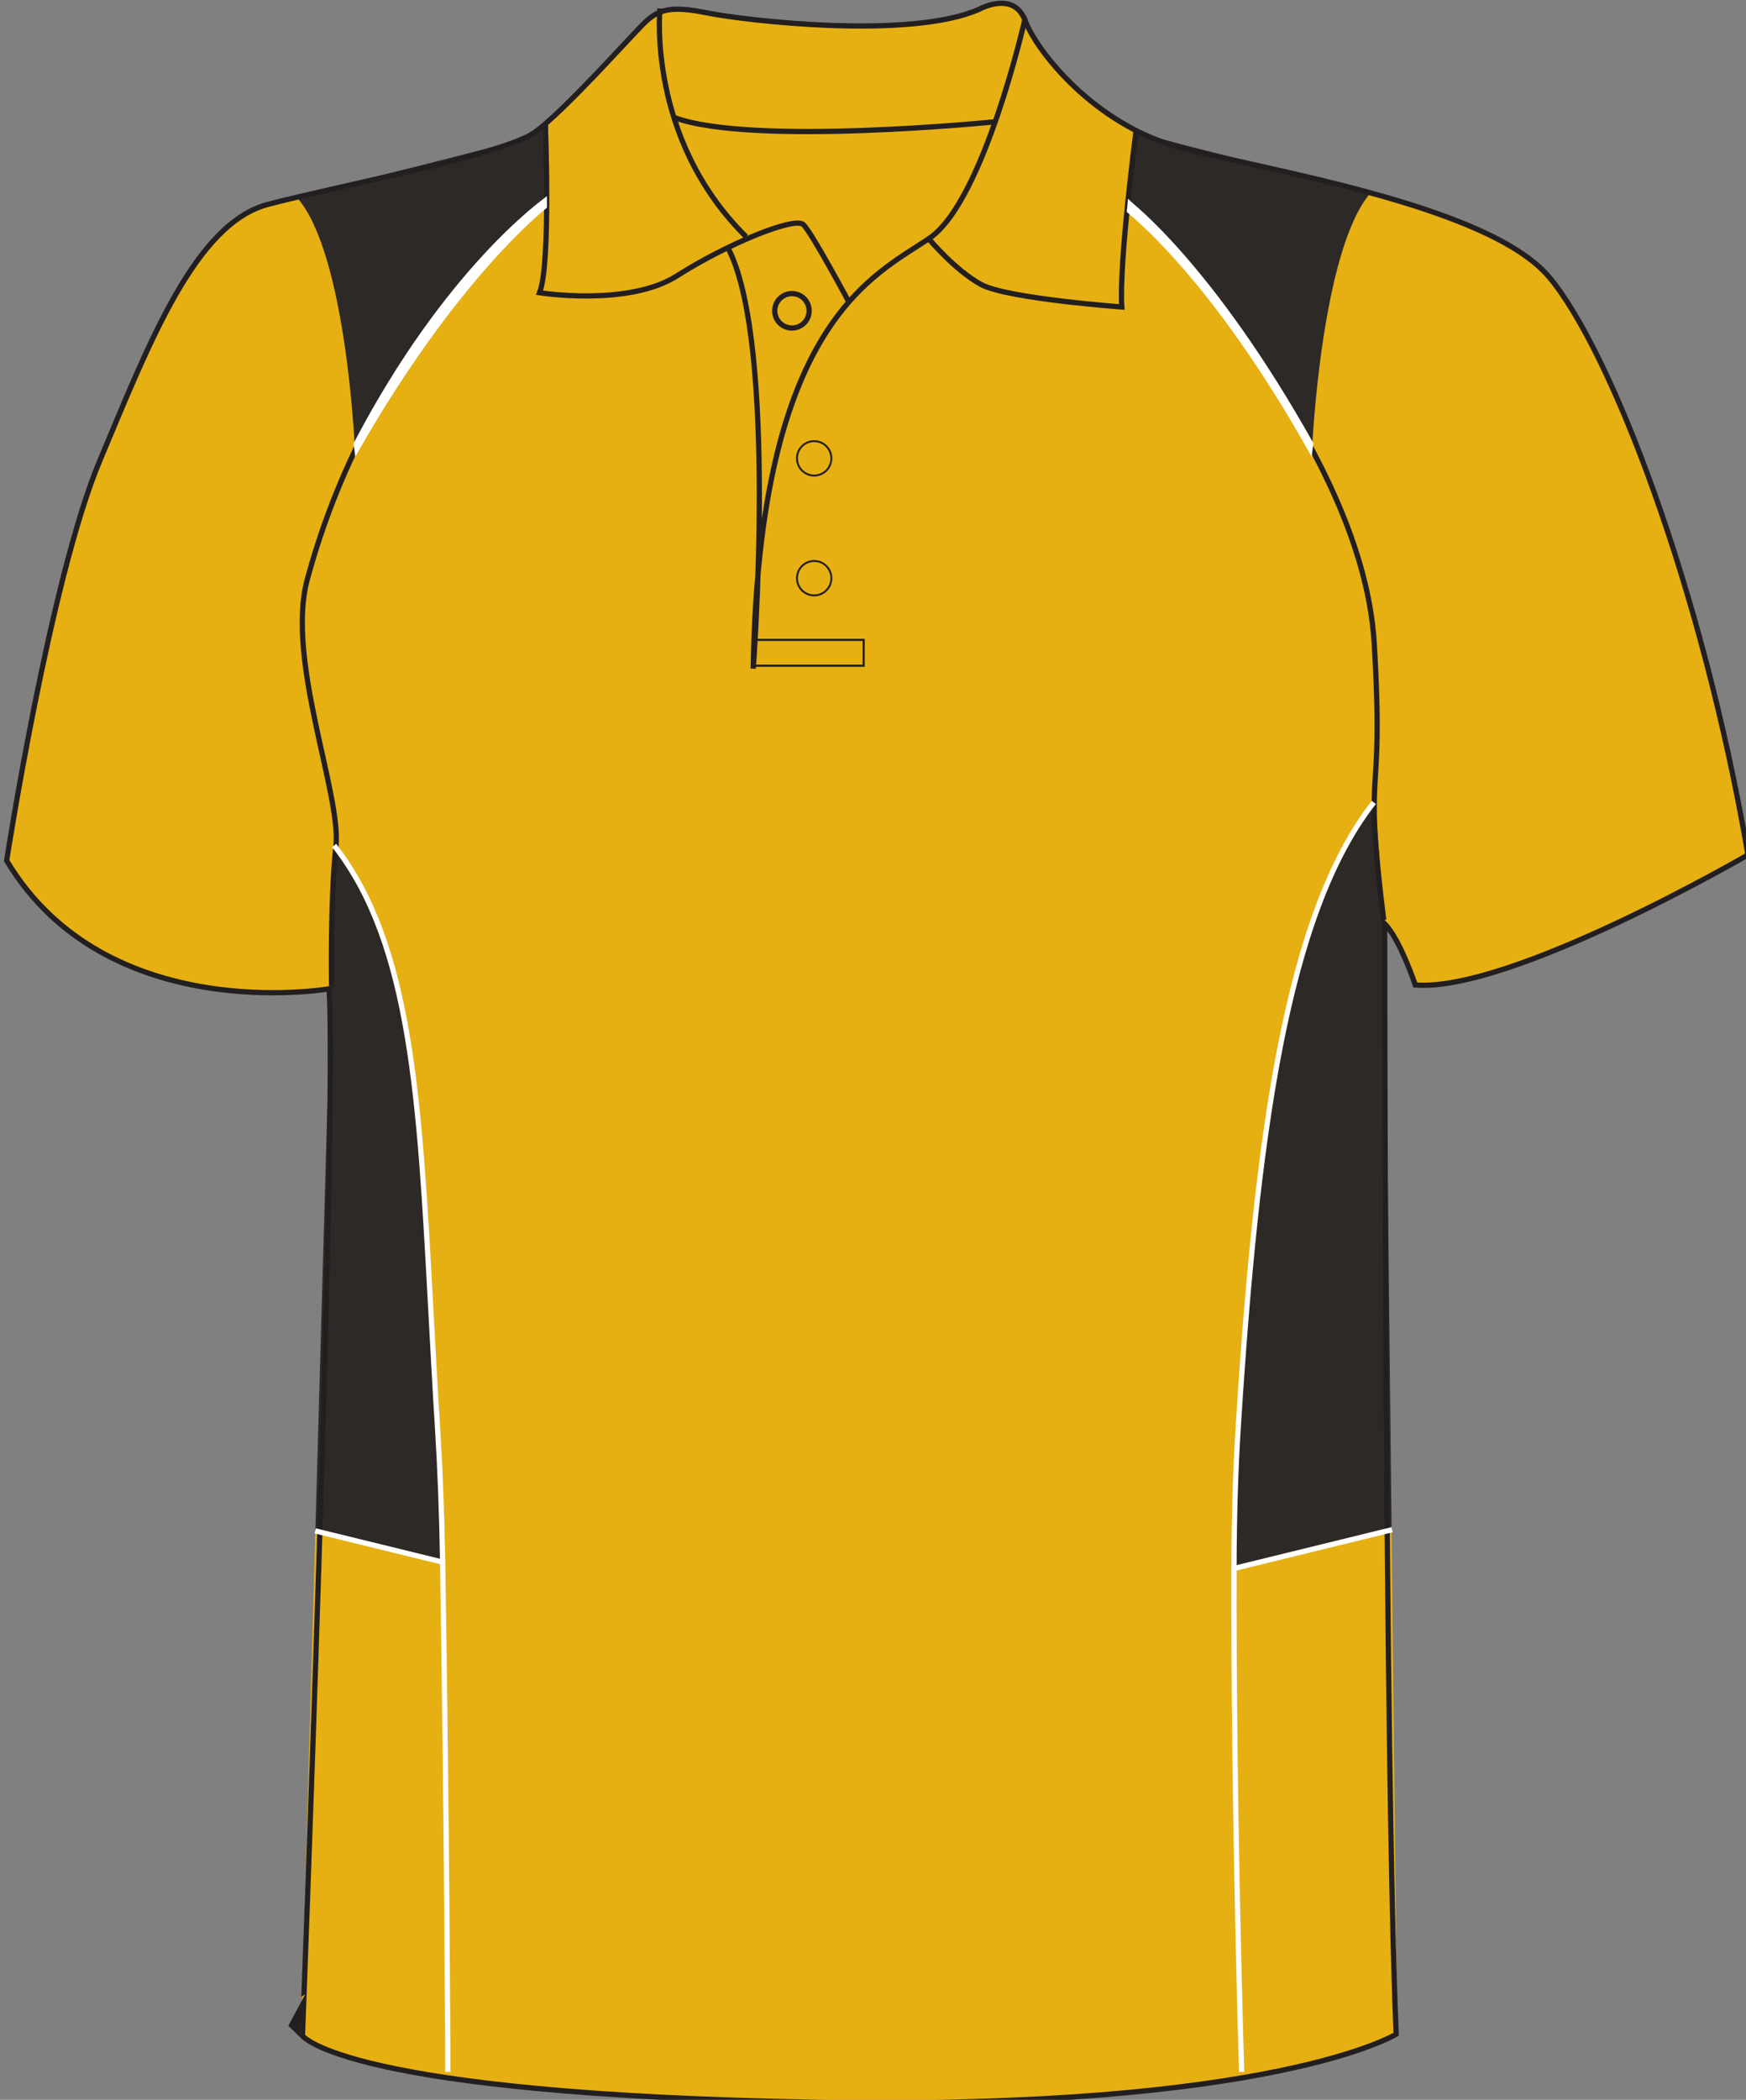
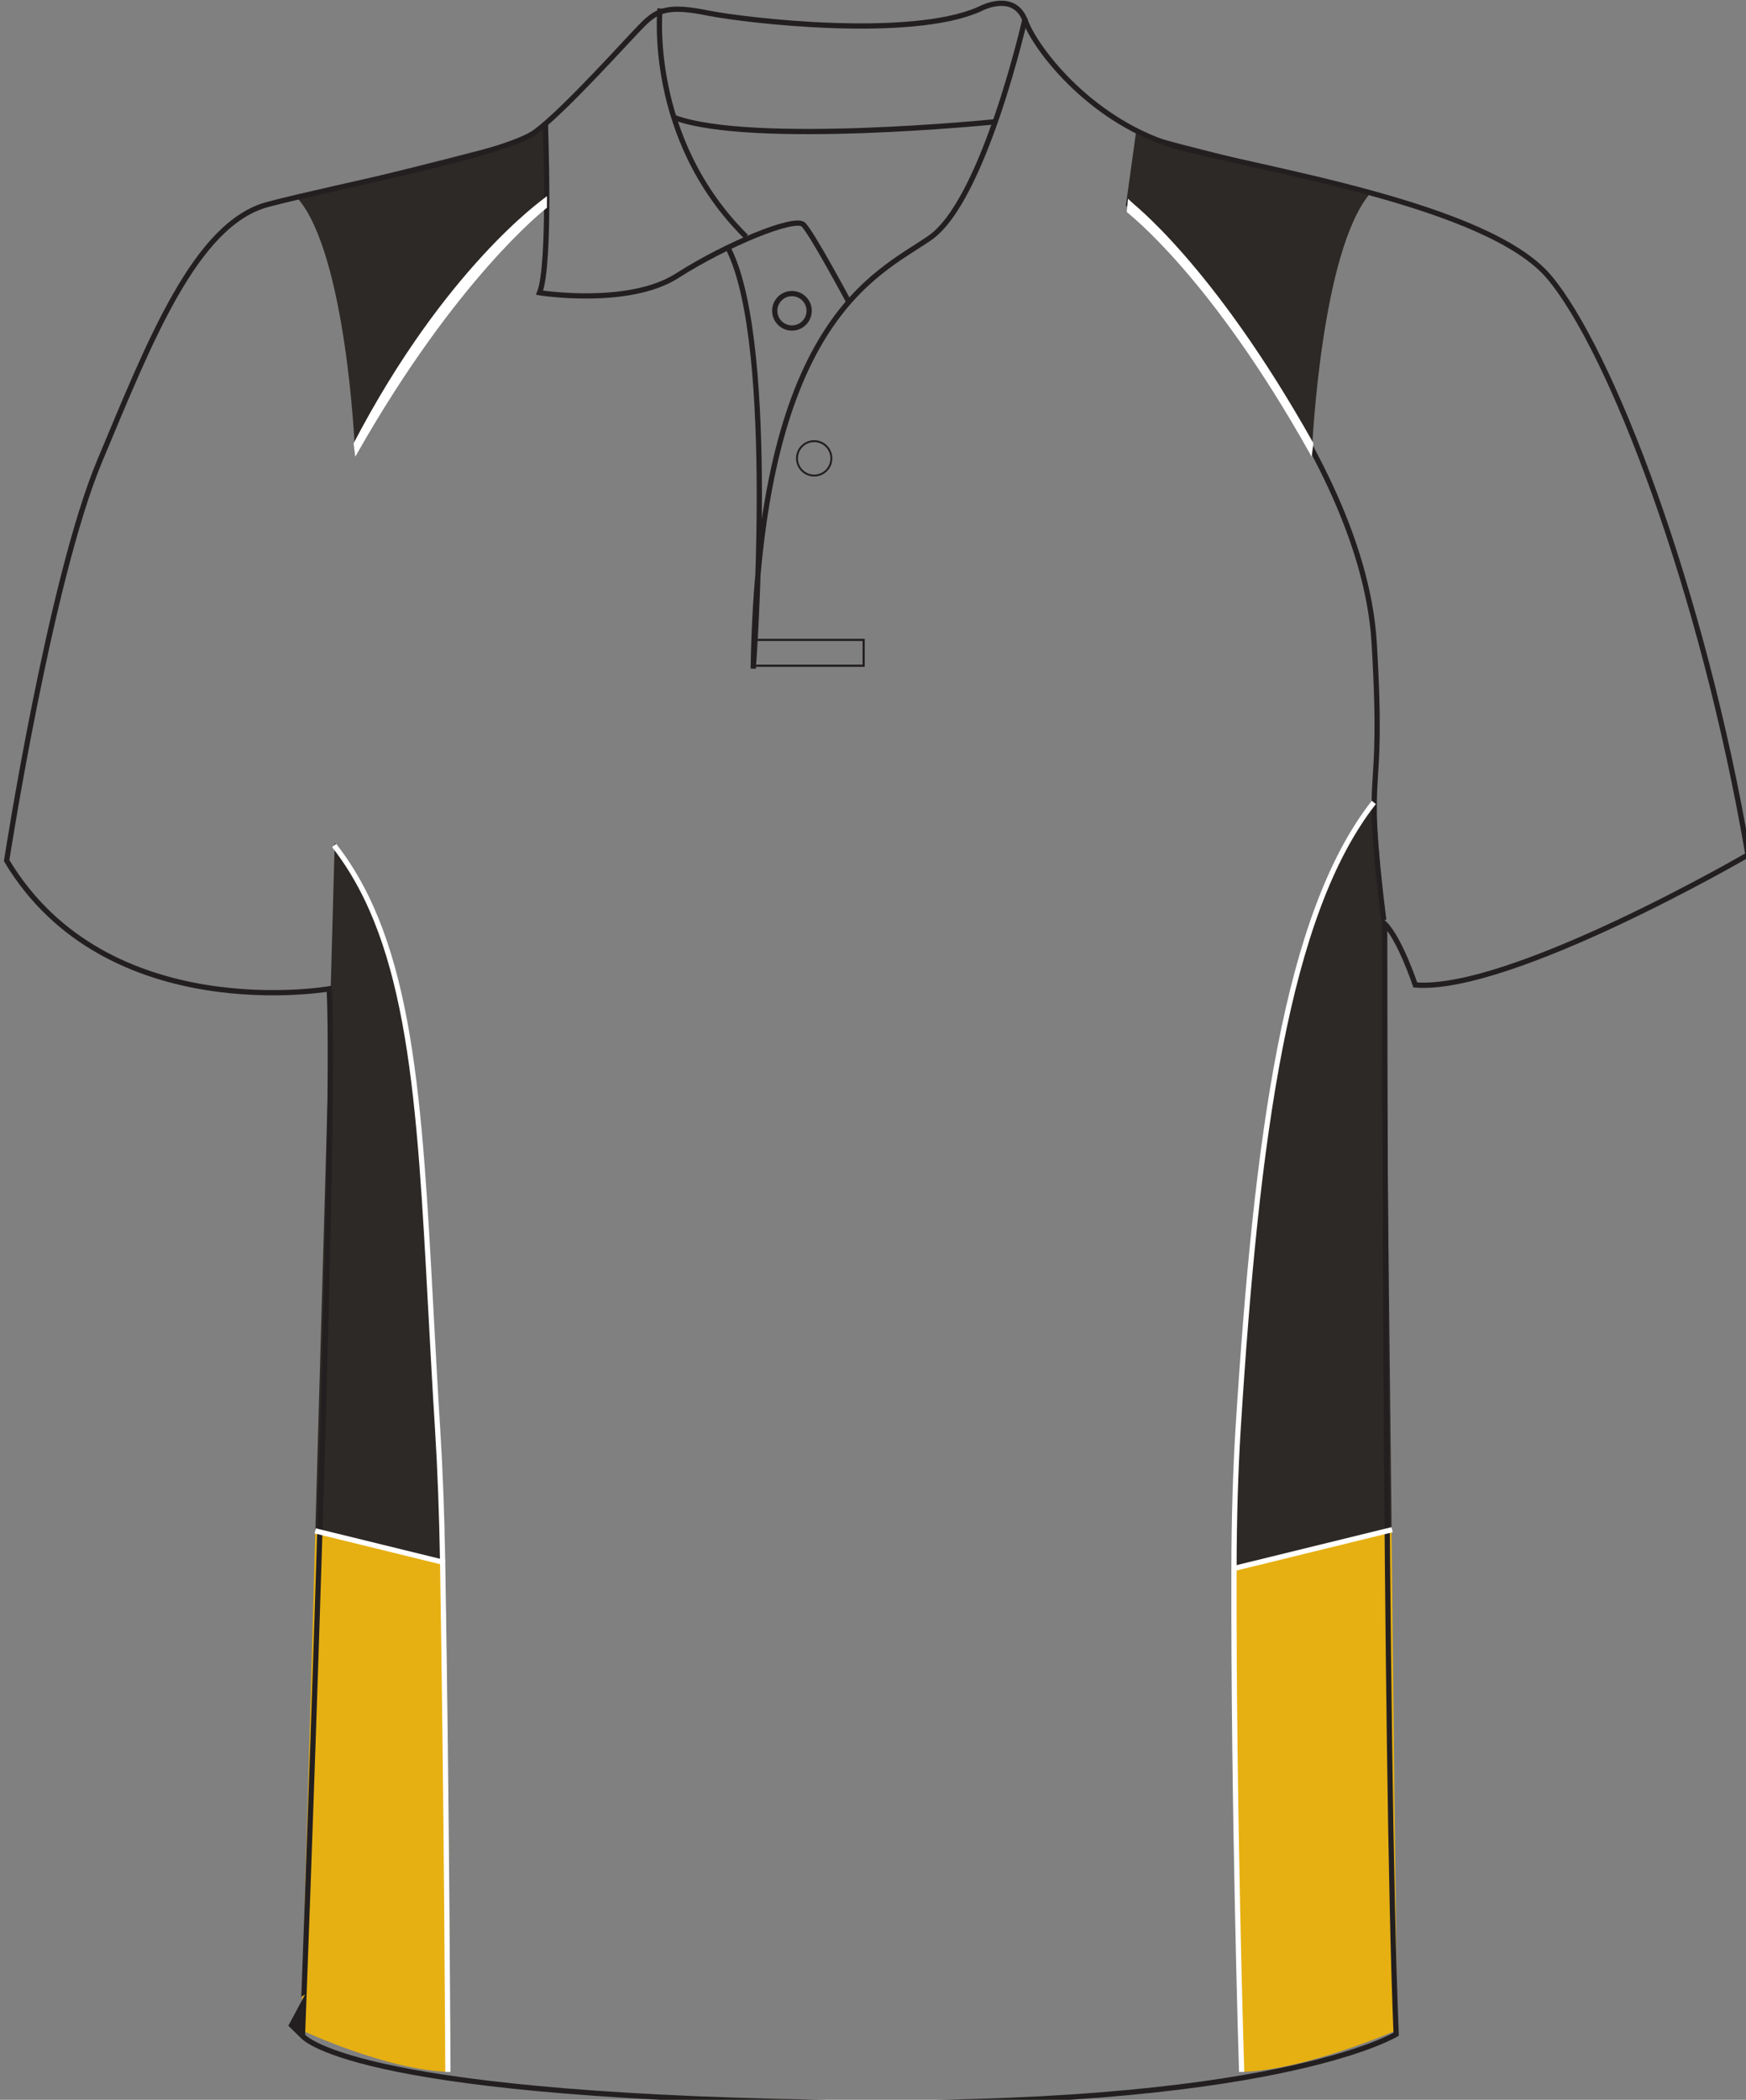
<svg xmlns="http://www.w3.org/2000/svg" preserveAspectRatio="xMidYMid meet" version="1.1" x="0px" y="0px" width="665.609px" height="801.554px" viewbox="0 0 665.609 801.554" enable-background="new 0 0 665.609 801.554" xml:space="preserve" class="svg0" style="height: 800px;">
  <rect width="100%" height="100%" fill="#808080" stroke="none" />
  <g id="layer_1">
    <g id="primary_1_" class="primary" fill="#e6b012" stroke="#e6b012" stroke-width="1px">
-       <path id="primary" fill="#e6b012" d="M125.506,376.819c0,0-90.817,9.772-122.972-48.851c0,0,16.549-107.138,35.5-152.332    c18.95-45.194,36.445-90.39,64.145-97.678c27.698-7.289,90.388-18.951,102.049-27.699c11.663-8.748,34.985-34.989,40.816-40.82    c5.833-5.832,10.21-7.293,24.786-4.375c14.578,2.917,77.267,10.208,103.511-1.457c0,0,13.121-7.291,17.494,4.371    s26.24,39.362,58.311,48.109c32.074,8.747,118.084,21.867,141.41,49.566c23.33,27.7,58.32,118.089,75.809,220.136    c0,0-90.387,52.481-126.83,49.565c0,0-5.834-17.493-11.668-23.324c0,0,0,318.108,4.373,423.073c0,0-46.648,28.861-220.127,25.945    c-173.487-2.92-196.813-25.367-196.813-25.367S128.424,433.679,125.506,376.819z" class="primary" stroke="#e6b012" stroke-width="1px" />
      <path fill="#e6b012" d="M473.697,788.847c23.623-0.654,58.398-15.748,58.398-15.748l-2.09-190.109l-59.217,14.512    C470.562,690.669,473.697,788.847,473.697,788.847z" class="primary" stroke="#e6b012" stroke-width="1px" />
      <path fill="#e6b012" d="M115.334,773.099c0,0,32.154,15.094,55.777,15.748c0,0-0.423-99.684-1.999-193.477l-48.406-11.859    L115.334,773.099z" class="primary" stroke="#e6b012" stroke-width="1px" />
    </g>
    <g id="secondary_1_" class="secondary" fill="#2D2926" stroke="#2D2926" stroke-width="1px">
      <path fill="#2D2926" d="M523.783,306.097c-34.123,43.967-44.84,133.646-51.402,237.984c-1.074,17.098-1.549,35.162-1.594,53.42    l59.217-14.514l-2.502-227.24L523.783,306.097z" class="secondary" stroke="#2D2926" stroke-width="1px" />
      <path fill="#2D2926" d="M429.726,78.171c0,0,42,38.498,69.998,92.308c0,0,3.439-75.26,22.252-97.134    c0,0-82.623-20.11-85.686-21.858l-2.625-1.749L429.726,78.171z" class="secondary" stroke="#2D2926" stroke-width="1px" />
      <path fill="#2D2926" d="M207.928,76.859c0,0-44.185,40.607-72.184,93.649c0,0-3.179-73.846-21.991-95.407    c0,0,82.363-20.165,85.426-21.888l9.188-5.009L207.928,76.859z" class="secondary" stroke="#2D2926" stroke-width="1px" />
      <path fill="#2D2926" d="M128.056,322.514l-1.496,54.451l-5.854,206.546l48.406,11.859c-0.295-17.529-0.906-34.855-1.938-51.289    C160.611,439.744,162.178,366.48,128.056,322.514z" class="secondary" stroke="#2D2926" stroke-width="1px" />
    </g>
    <g id="outline">
      <path fill="none" stroke="#515254" stroke-width="2px" stroke-miterlimit="10" d="M523.863,295.178" />
      <path fill="none" stroke="#231F20" stroke-width="2px" stroke-miterlimit="10" d="M378.99,46.432    c0,0-92.395,9.295-121.915-1.639" />
      <path fill="none" stroke="#231F20" stroke-width="2px" stroke-miterlimit="10" d="M125.506,376.718    c0,0-84.912,14.804-122.972-48.848c0,0,16.549-107.139,35.5-152.333c18.95-45.195,36.445-90.39,64.145-97.679    c27.698-7.289,90.388-18.951,102.049-27.698c11.663-8.748,34.985-34.988,40.816-40.821c5.833-5.832,10.21-7.292,24.786-4.375    c14.578,2.916,77.267,10.208,103.511-1.456c0,0,13.121-7.291,17.494,4.371s26.24,39.362,58.311,48.108    c32.074,8.747,118.084,21.867,141.41,49.566c23.33,27.7,58.32,118.088,75.809,220.135c0,0-90.387,52.482-126.83,49.568    c0,0-5.834-17.494-11.668-23.327c0,0,0,318.107,4.373,423.072c0,0-46.648,28.865-220.127,25.945    c-180.608-3.037-196.691-25.242-196.813-25.361C115.301,775.585,128.424,433.582,125.506,376.718z" />
      <path fill="none" stroke="#231F20" stroke-width="2px" stroke-miterlimit="10" d="M207.868,46.675c0,0,2.19,54.042-2.184,64.85    c0,0,33.893,5.404,52.484-6.486c18.586-11.89,44.829-22.697,48.11-19.454c3.28,3.242,17.143,29.116,17.143,29.116" />
      <path fill="none" stroke="#231F20" stroke-width="2px" stroke-miterlimit="10" d="M284.41,90.167    C246.425,52.58,251.608,3.244,251.608,3.244" />
      <path fill="none" stroke="#231F20" stroke-width="2px" stroke-miterlimit="10" d="M390.835,6.884    c0,0-15.676,69.617-36.449,83.83c-20.773,14.214-65.057,31.709-67.239,164.008c0,0,9.291-122.459-9.296-159.634" />
-       <path fill="none" stroke="#231F20" stroke-width="2px" stroke-miterlimit="10" d="M433.111,49.732    c0,0-6.562,50.152-5.469,67.224c0,0-43.734-3.202-53.574-8.536c-9.84-5.335-19.68-17.074-19.68-17.074" />
      <path fill="none" stroke="#231F20" stroke-width="2px" stroke-miterlimit="10" d="M277.851,95.088" />
      <polyline fill="none" stroke="#231F20" stroke-width="0.828" stroke-miterlimit="10" points="287.117,253.629 329.242,253.629     329.242,243.788 287.688,243.788   " />
-       <path fill="none" stroke="#231F20" stroke-width="2px" stroke-miterlimit="10" d="M208.6,76.863    c0,0-65.602,48.108-91.479,143.963c-8.222,30.468,13.122,82.005,10.934,101.688c-2.185,19.68-1.661,53.085-1.661,53.085" />
      <path fill="none" stroke="#231F20" stroke-width="2px" stroke-miterlimit="10" d="M527.501,350.499    c-8.014-64.514,0.318-39.552-3.639-105.618c-4.742-79.089-93.916-167.802-93.916-167.802" />
-       <circle fill="none" stroke="#231F20" stroke-width="0.736" stroke-miterlimit="10" cx="310.378" cy="220.285" r="6.556" />
      <circle fill="none" stroke="#231F20" stroke-width="0.736" stroke-miterlimit="10" cx="310.378" cy="174.626" r="6.556" />
      <path fill="none" stroke="#231F20" stroke-width="2px" stroke-miterlimit="10" d="M308.461,118.41    c0,3.622-2.938,6.558-6.557,6.558s-6.558-2.936-6.558-6.558c0-3.623,2.939-6.556,6.558-6.556S308.461,114.787,308.461,118.41z" />
    </g>
    <g id="tertiary" class="tertiary" fill="#FFFFFF" stroke="#FFFFFF" stroke-width="1px">
      <g class="tertiary" fill="#FFFFFF" stroke="#FFFFFF" stroke-width="1px">
        <path fill="#FFFFFF" d="M472.829,788.863c-0.031-0.981-3.13-99.254-2.908-191.362c0.048-19.292,0.584-37.274,1.595-53.45     c7.064-112.275,18.526-195.76,51.51-238.258l0.785,0.609c-32.827,42.297-44.251,125.618-51.303,237.711     c-1.01,16.155-1.546,34.118-1.593,53.39c-0.222,92.092,2.877,190.347,2.908,191.329L472.829,788.863z" class="tertiary" stroke="#FFFFFF" stroke-width="1px" />
      </g>
      <g class="tertiary" fill="#FFFFFF" stroke="#FFFFFF" stroke-width="1px">
        <path fill="#FFFFFF" d="M170.247,788.849c-0.004-0.997-0.442-100.753-2-193.47c-0.31-18.495-0.961-35.744-1.936-51.267     c-0.97-15.415-1.757-30.057-2.518-44.216c-4.361-81.12-7.512-139.731-36.497-177.078l0.785-0.609     c29.176,37.593,32.333,96.334,36.704,177.635c0.761,14.156,1.548,28.795,2.518,44.206c0.976,15.538,1.627,32.802,1.938,51.312     c1.558,92.724,1.996,192.486,2,193.483L170.247,788.849z" class="tertiary" stroke="#FFFFFF" stroke-width="1px" />
      </g>
      <path fill="#FFFFFF" d="M499.726,172.447c-37.924-67.658-69.242-91.417-69.672-91.884l0.348-3.674    c0.434,0.471,31.568,23.924,69.764,92.06L499.726,172.447z" class="tertiary" stroke="#FFFFFF" stroke-width="1px" />
      <path fill="#FFFFFF" d="M135.743,172.447c37.924-66.693,71.438-92.881,72.278-93.559v-3.131    c-0.845,0.681-37.933,26.694-72.712,93.241L135.743,172.447z" class="tertiary" stroke="#FFFFFF" stroke-width="1px" />
      <g class="tertiary" fill="#FFFFFF" stroke="#FFFFFF" stroke-width="1px">
        <rect x="119.991" y="588.944" transform="matrix(0.971 0.238 -0.238 0.971 144.427 -17.551)" fill="#FFFFFF" width="49.837" height="0.993" class="tertiary" stroke="#FFFFFF" stroke-width="1px" />
      </g>
      <g class="tertiary" fill="#FFFFFF" stroke="#FFFFFF" stroke-width="1px">
        <rect x="499.9" y="559.761" transform="matrix(0.238 0.971 -0.971 0.238 954.648 -36.207)" fill="#FFFFFF" width="0.993" height="60.969" class="tertiary" stroke="#FFFFFF" stroke-width="1px" />
      </g>
    </g>
  </g>
  <g id="primary_2_" class="primary" fill="#e6b012" stroke="#e6b012" stroke-width="1px"> </g>
  <filter id="linear">
    <feColorMatrix type="matrix" values="0 -1 0 0 0               0 -1 0 0 0               0 -1 0 0 0               0 -1 0 0.9 0 " />
  </filter>
</svg>